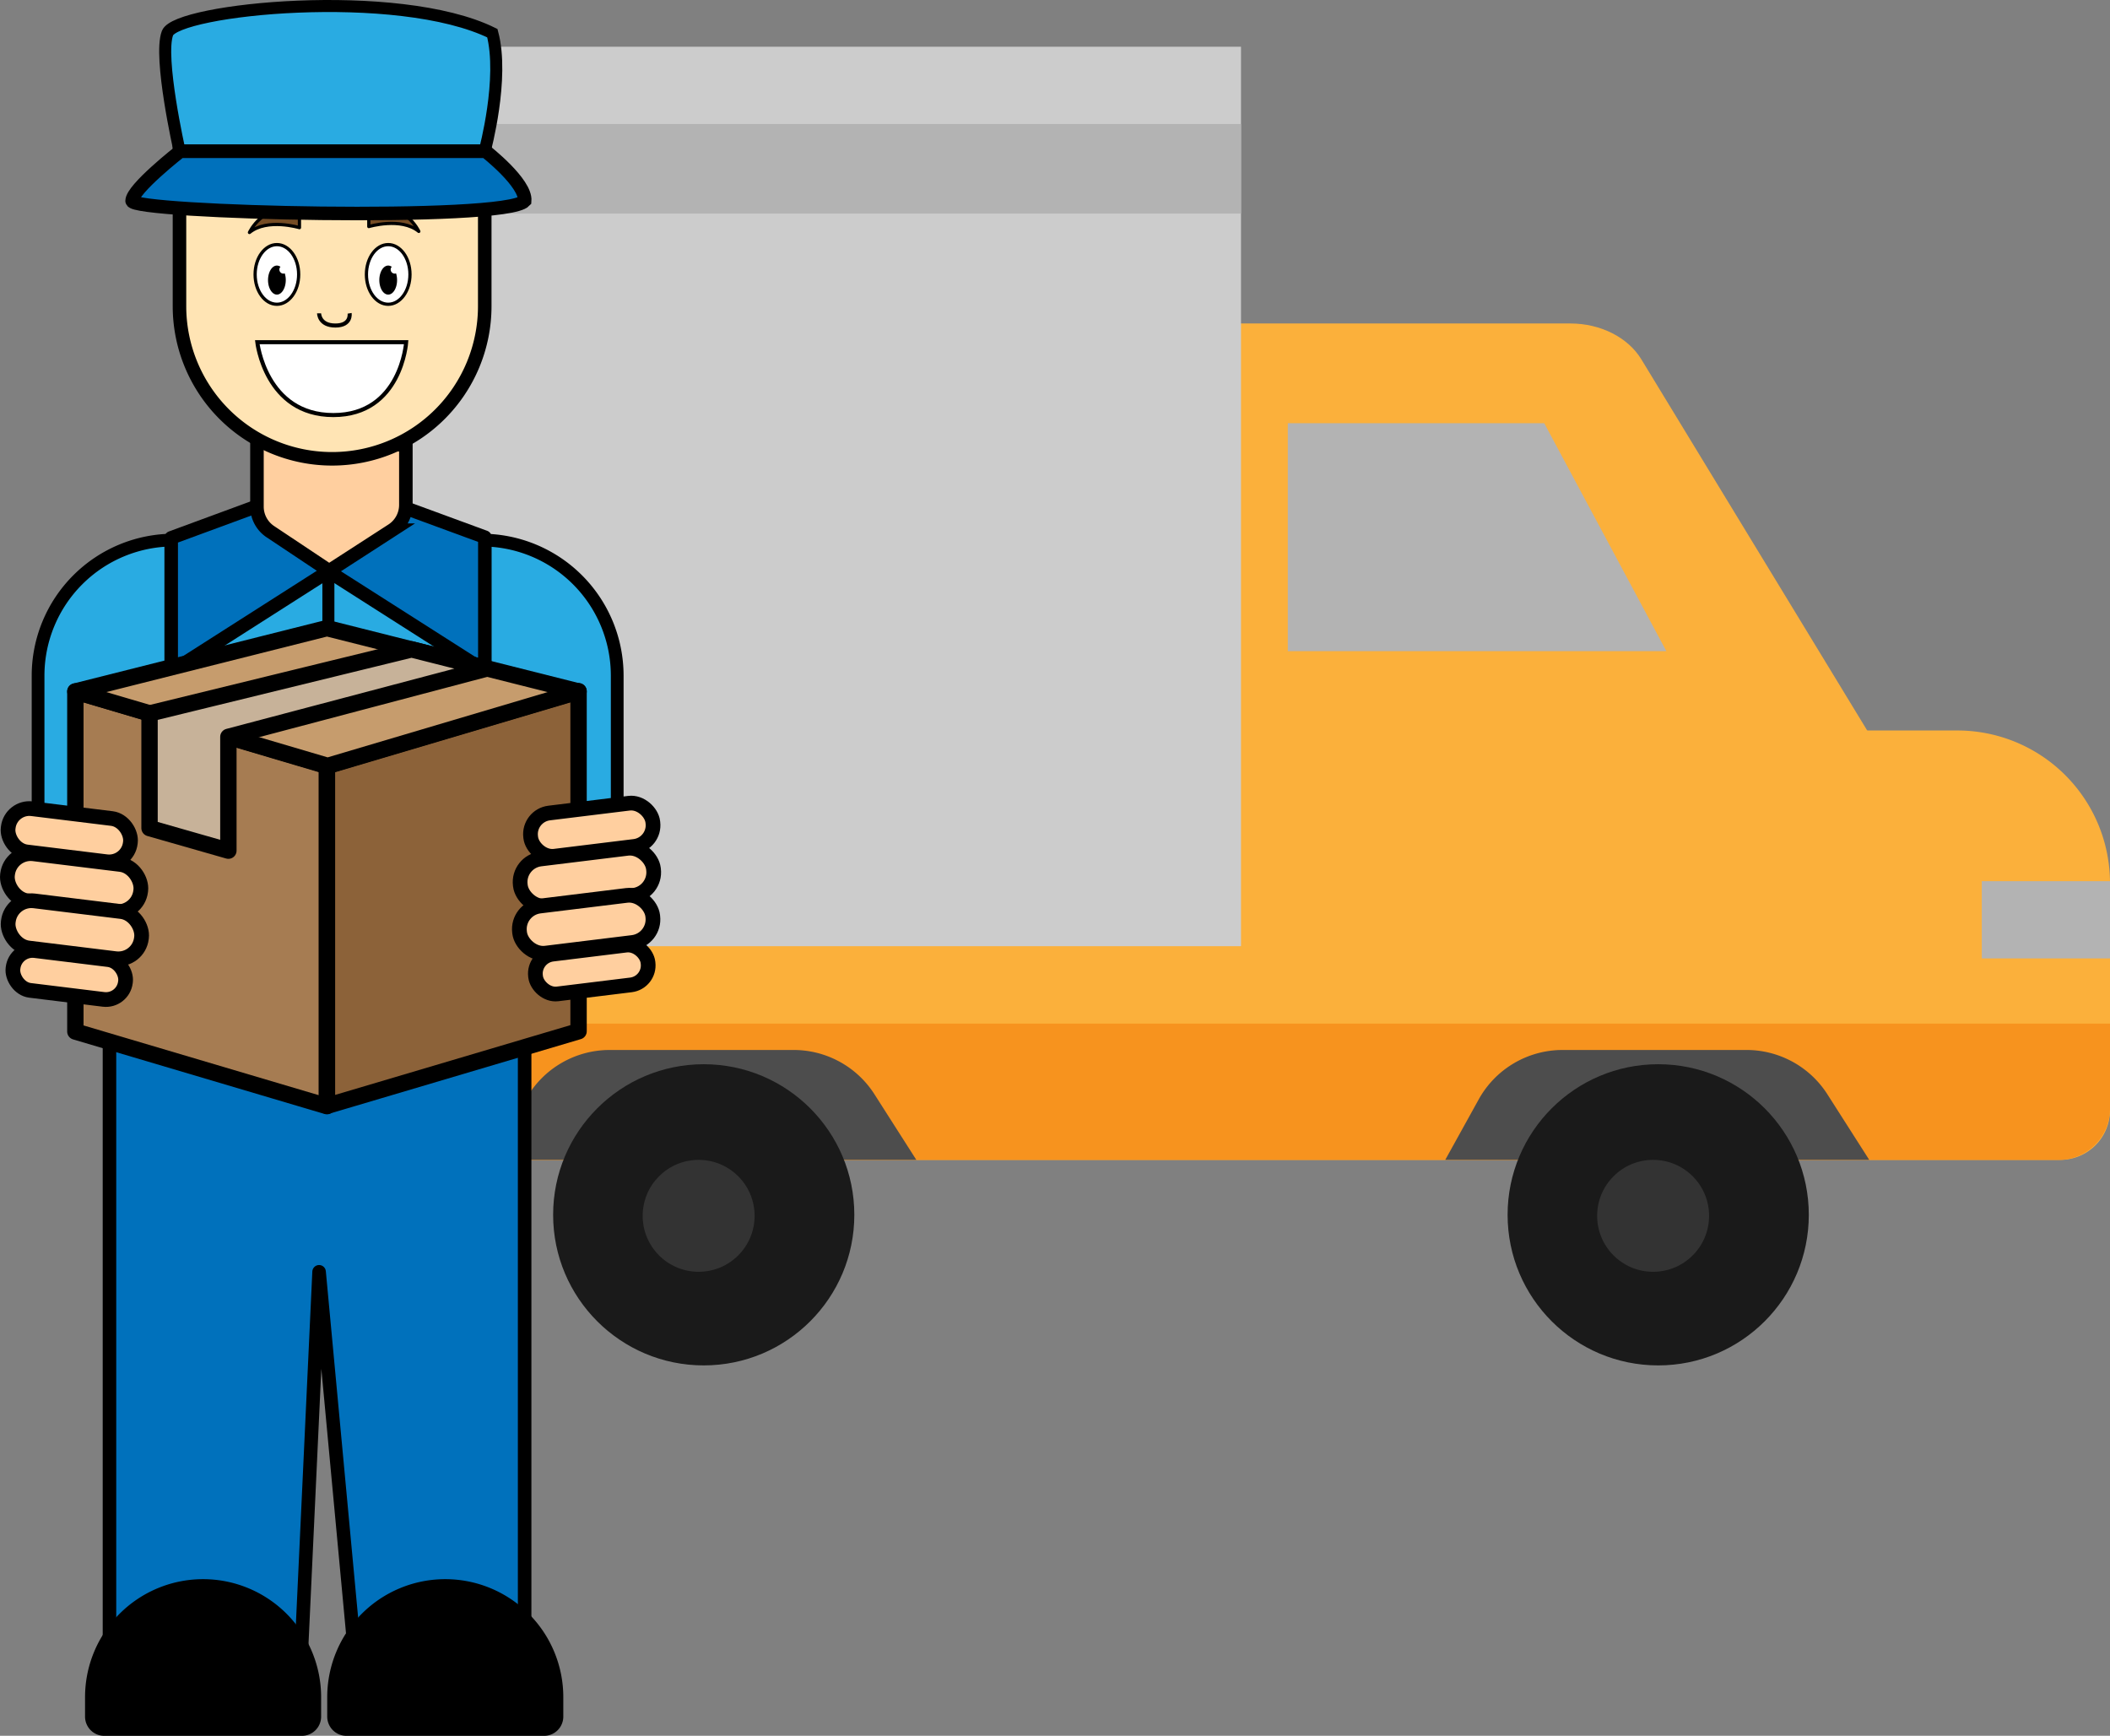
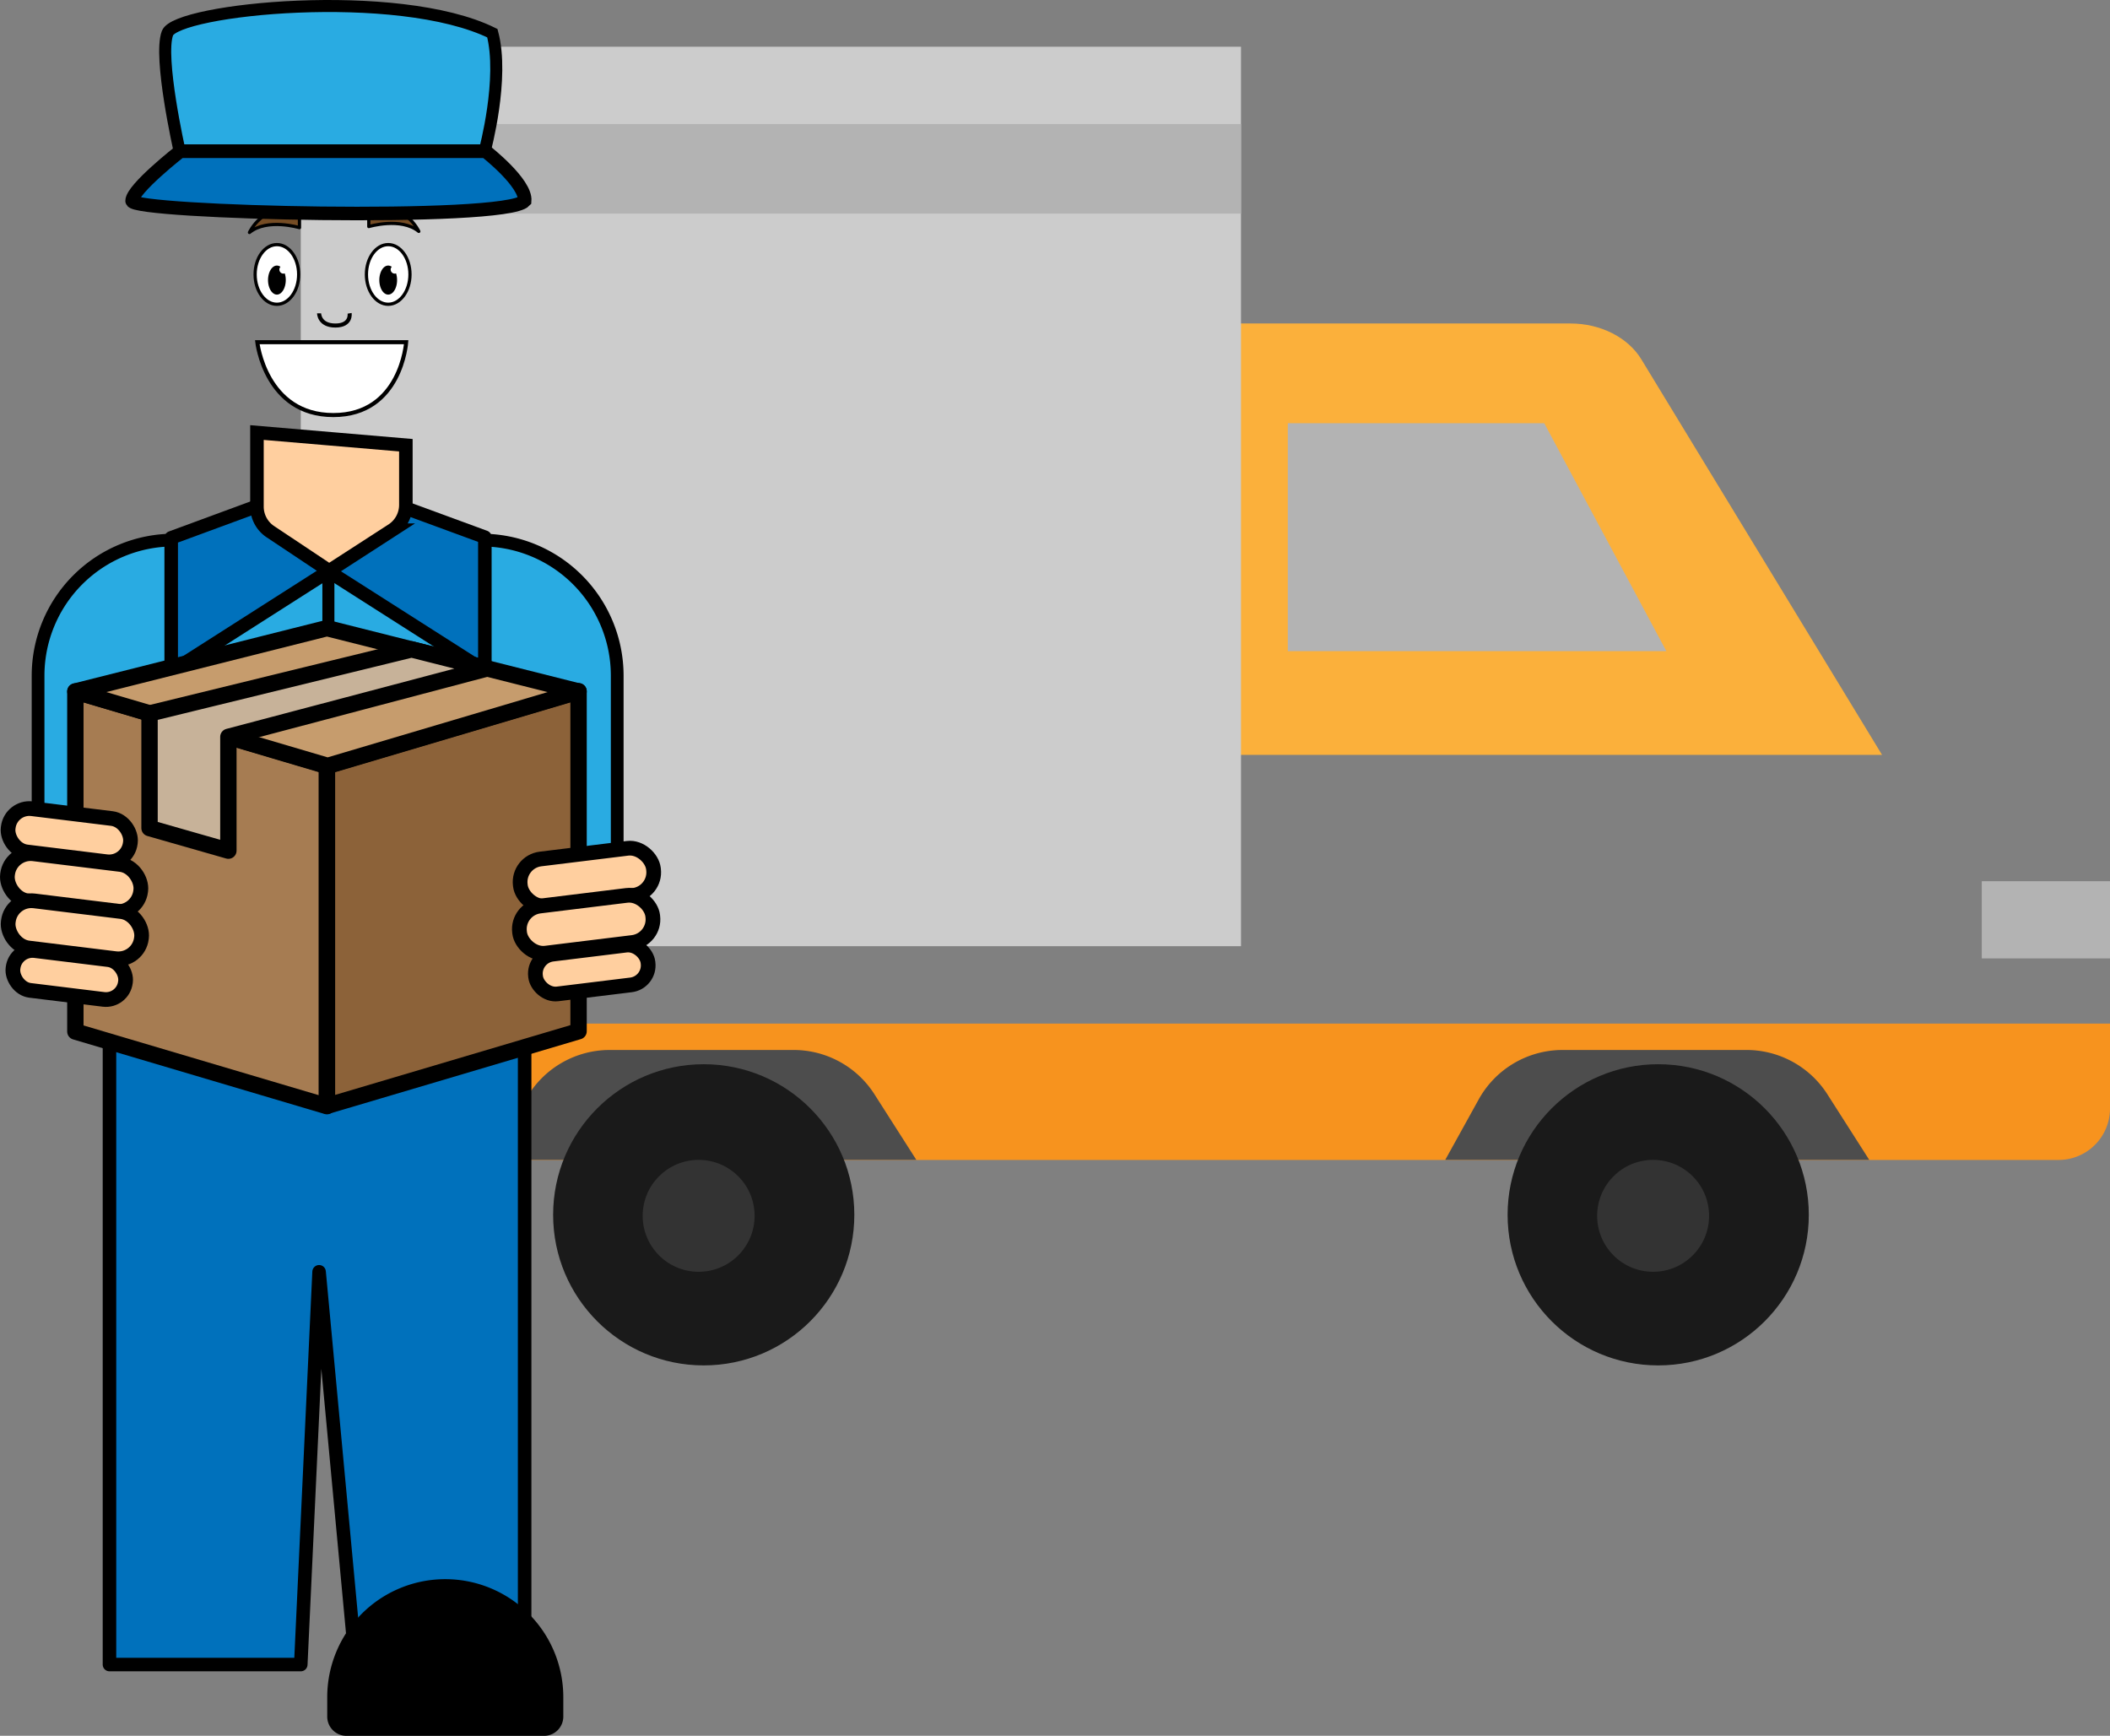
<svg xmlns="http://www.w3.org/2000/svg" viewBox="0 0 1036.79 852.96">
  <rect x="0" y="0" width="1036.79" height="852.96" fill="#808080" stroke="none" />
  <defs>
    <style>.a{fill:#fbb03b;}.b{fill:#ccc;}.c{fill:#f7931e;}.d{fill:#4d4d4d;}.e{fill:#1a1a1a;}.f{fill:#333;}.g,.o{fill:#0071bc;}.g,.i,.j,.k,.l,.m,.n,.o,.p,.q,.r,.s,.t,.u,.v,.w{stroke:#000;}.g,.i,.l,.p{stroke-linecap:round;}.g,.i,.l,.p,.q,.r,.s,.t{stroke-linejoin:round;}.g,.j,.k,.o{stroke-width:6.65px;}.h{fill:#b3b3b3;}.i,.n{fill:#29abe2;}.i{stroke-width:6.26px;}.j,.u{fill:#ffcf9f;}.j,.k,.m,.n,.o,.u,.v,.w{stroke-miterlimit:10;}.k{fill:#ffe4b4;}.l{fill:#754c24;}.l,.m{stroke-width:1.59px;}.m,.v{fill:#fff;}.n,.p{stroke-width:5.91px;}.p{fill:#ed1c24;}.q{fill:#a67c52;}.q,.r,.s,.t{stroke-width:8.04px;}.r{fill:#8c6239;}.s{fill:#c69c6d;}.t{fill:#c7b299;}.u{stroke-width:7.23px;}.v,.w{stroke-width:2px;}.w{fill:none;}</style>
  </defs>
-   <path class="a" d="M1417.58,708H553V497h814a75,75,0,0,1,75,75V683.58A24.42,24.42,0,0,1,1417.58,708Z" transform="translate(-405.21 -138.04)" />
  <path class="a" d="M1176.88,297H1011l-1,212h320L1211.72,314.62C1205.15,303.83,1191.66,297,1176.88,297Z" transform="translate(-405.21 -138.04)" />
  <rect class="b" x="147.79" y="22.96" width="462" height="442" />
  <path class="c" d="M147.79,503h889a0,0,0,0,1,0,0v41.72A25.28,25.28,0,0,1,1011.51,570H147.79a0,0,0,0,1,0,0V503A0,0,0,0,1,147.79,503Z" />
  <path class="d" d="M647.13,708l16.42-29.69A47.12,47.12,0,0,1,704.78,654h90.4a47.11,47.11,0,0,1,39.71,21.76L855.47,708Z" transform="translate(-405.21 -138.04)" />
  <path class="d" d="M1115.36,708l16.43-29.69A47.1,47.1,0,0,1,1173,654h90.41a47.14,47.14,0,0,1,39.71,21.76L1323.7,708Z" transform="translate(-405.21 -138.04)" />
  <circle class="e" cx="345.79" cy="596.96" r="74" />
  <circle class="f" cx="343.29" cy="597.46" r="27.5" />
  <circle class="e" cx="814.79" cy="596.96" r="74" />
  <circle class="f" cx="812.29" cy="597.46" r="27.5" />
  <polygon class="g" points="53.79 470.96 53.79 817.96 147.79 817.96 156.79 624.96 174.79 817.96 257.79 817.96 257.79 478.96 53.79 470.96" />
  <rect class="h" x="147.79" y="60.96" width="462" height="44" />
  <polygon class="h" points="632.79 207.96 632.79 319.96 818.79 319.96 758.79 207.96 632.79 207.96" />
  <rect class="h" x="973.79" y="433.02" width="63" height="37.94" />
  <path class="i" d="M85.34,265.4H236.65A66.63,66.63,0,0,1,303.28,332V448.71a0,0,0,0,1,0,0H18.71a0,0,0,0,1,0,0V332A66.63,66.63,0,0,1,85.34,265.4Z" />
  <path class="g" d="M531.47,386.81l-42.14,15.52v65.78l77.61-49.52S531.47,393.46,531.47,386.81Z" transform="translate(-405.21 -138.04)" />
  <path class="g" d="M601.31,386.52,643.45,402v65.78L565.84,418.3S601.31,393.17,601.31,386.52Z" transform="translate(-405.21 -138.04)" />
  <path class="j" d="M531.47,350.59V387a14.8,14.8,0,0,0,6.58,12.3l28.89,19.26,30.95-20a14.79,14.79,0,0,0,6.75-12.41V356.82Z" transform="translate(-405.21 -138.04)" />
-   <path class="k" d="M88.19,48.82h150a0,0,0,0,1,0,0V150.46a75,75,0,0,1-75,75h0a75,75,0,0,1-75-75V48.82A0,0,0,0,1,88.19,48.82Z" />
  <path class="l" d="M586.43,239.06v10.31s15.85-4.76,24.57,2.38C611,251.75,604.66,237.48,586.43,239.06Z" transform="translate(-405.21 -138.04)" />
  <path class="l" d="M552.35,239.59V249.9s-15.85-4.76-24.57,2.38C527.78,252.28,534.12,238,552.35,239.59Z" transform="translate(-405.21 -138.04)" />
  <ellipse class="m" cx="136.06" cy="134.86" rx="10.7" ry="14.66" />
  <path d="M544.44,272.5a2,2,0,0,1-1.42-3.36,3,3,0,0,0-1.75-.6c-2.41,0-4.36,3.2-4.36,7.14s2,7.13,4.36,7.13,4.36-3.2,4.36-7.13a10.79,10.79,0,0,0-.5-3.31A2,2,0,0,1,544.44,272.5Z" transform="translate(-405.21 -138.04)" />
  <ellipse class="m" cx="190.75" cy="134.86" rx="10.7" ry="14.66" />
  <path d="M599.13,272.5a2,2,0,0,1-1.42-3.36,3,3,0,0,0-1.75-.6c-2.41,0-4.36,3.2-4.36,7.14s1.95,7.13,4.36,7.13,4.36-3.2,4.36-7.13a10.79,10.79,0,0,0-.5-3.31A2,2,0,0,1,599.13,272.5Z" transform="translate(-405.21 -138.04)" />
  <path class="n" d="M493.4,212s-10.35-45.83-5.91-57.66,113.09-22.91,159.65,0c5.92,22.18-3.69,57.66-3.69,57.66Z" transform="translate(-405.21 -138.04)" />
  <path class="o" d="M493.77,212.37s-23.65,18.48-23.65,24.39,183.31,10.35,192.91,0c.74-8.87-19.21-24.39-19.21-24.39Z" transform="translate(-405.21 -138.04)" />
  <line class="p" x1="161.36" y1="280.18" x2="161.36" y2="352.62" />
  <polygon class="q" points="160.66 543.56 37.03 506.9 37.03 339.78 160.66 376.44 160.66 543.56" />
  <polygon class="r" points="160.66 543.42 284.29 506.76 284.29 339.64 160.66 376.3 160.66 543.42" />
  <polygon class="s" points="284.29 339.78 160.66 308.66 37.03 339.78 161 376.36 284.29 339.78" />
  <polygon class="t" points="202.23 319.1 73.48 350.59 73.48 406.93 112.22 418.01 112.22 362.08 239.32 328.48 202.23 319.1" />
-   <rect class="u" x="665.77" y="535.05" width="60.47" height="21.39" rx="10.47" transform="translate(-466.55 -49.13) rotate(-7)" />
  <rect class="u" x="660.66" y="557.41" width="65.92" height="23.31" rx="11.42" transform="translate(-469.41 -49.24) rotate(-7)" />
  <rect class="u" x="660.29" y="580.55" width="65.92" height="23.31" rx="11.42" transform="translate(-472.23 -49.12) rotate(-7)" />
  <rect class="u" x="668.18" y="604.59" width="55.66" height="19.69" rx="9.64" transform="translate(-474.92 -48.61) rotate(-7)" />
  <rect class="u" x="409.03" y="537.77" width="60.47" height="21.39" rx="10.47" transform="translate(403.19 1008.34) rotate(-173)" />
  <rect class="u" x="408.7" y="560.12" width="65.92" height="23.31" rx="11.42" transform="translate(405.11 1055.09) rotate(-173)" />
  <rect class="u" x="409.07" y="583.26" width="65.92" height="23.31" rx="11.42" transform="translate(403.03 1101.24) rotate(-173)" />
  <rect class="u" x="411.43" y="607.31" width="55.66" height="19.69" rx="9.64" transform="translate(394.8 1145.2) rotate(-173)" />
  <path class="v" d="M531.64,306.19h73.15S602.38,342,569,342,531.64,306.19,531.64,306.19Z" transform="translate(-405.21 -138.04)" />
-   <path d="M99.79,776h0a58,58,0,0,1,58,58v9.53a9.47,9.47,0,0,1-9.47,9.47H51.26a9.47,9.47,0,0,1-9.47-9.47V834a58,58,0,0,1,58-58Z" />
  <path d="M218.79,776h0a58,58,0,0,1,58,58v9.53a9.47,9.47,0,0,1-9.47,9.47H170.26a9.47,9.47,0,0,1-9.47-9.47V834a58,58,0,0,1,58-58Z" />
  <path class="w" d="M562,292s0,6,8,6,7-6,7-6" transform="translate(-405.21 -138.04)" />
</svg>